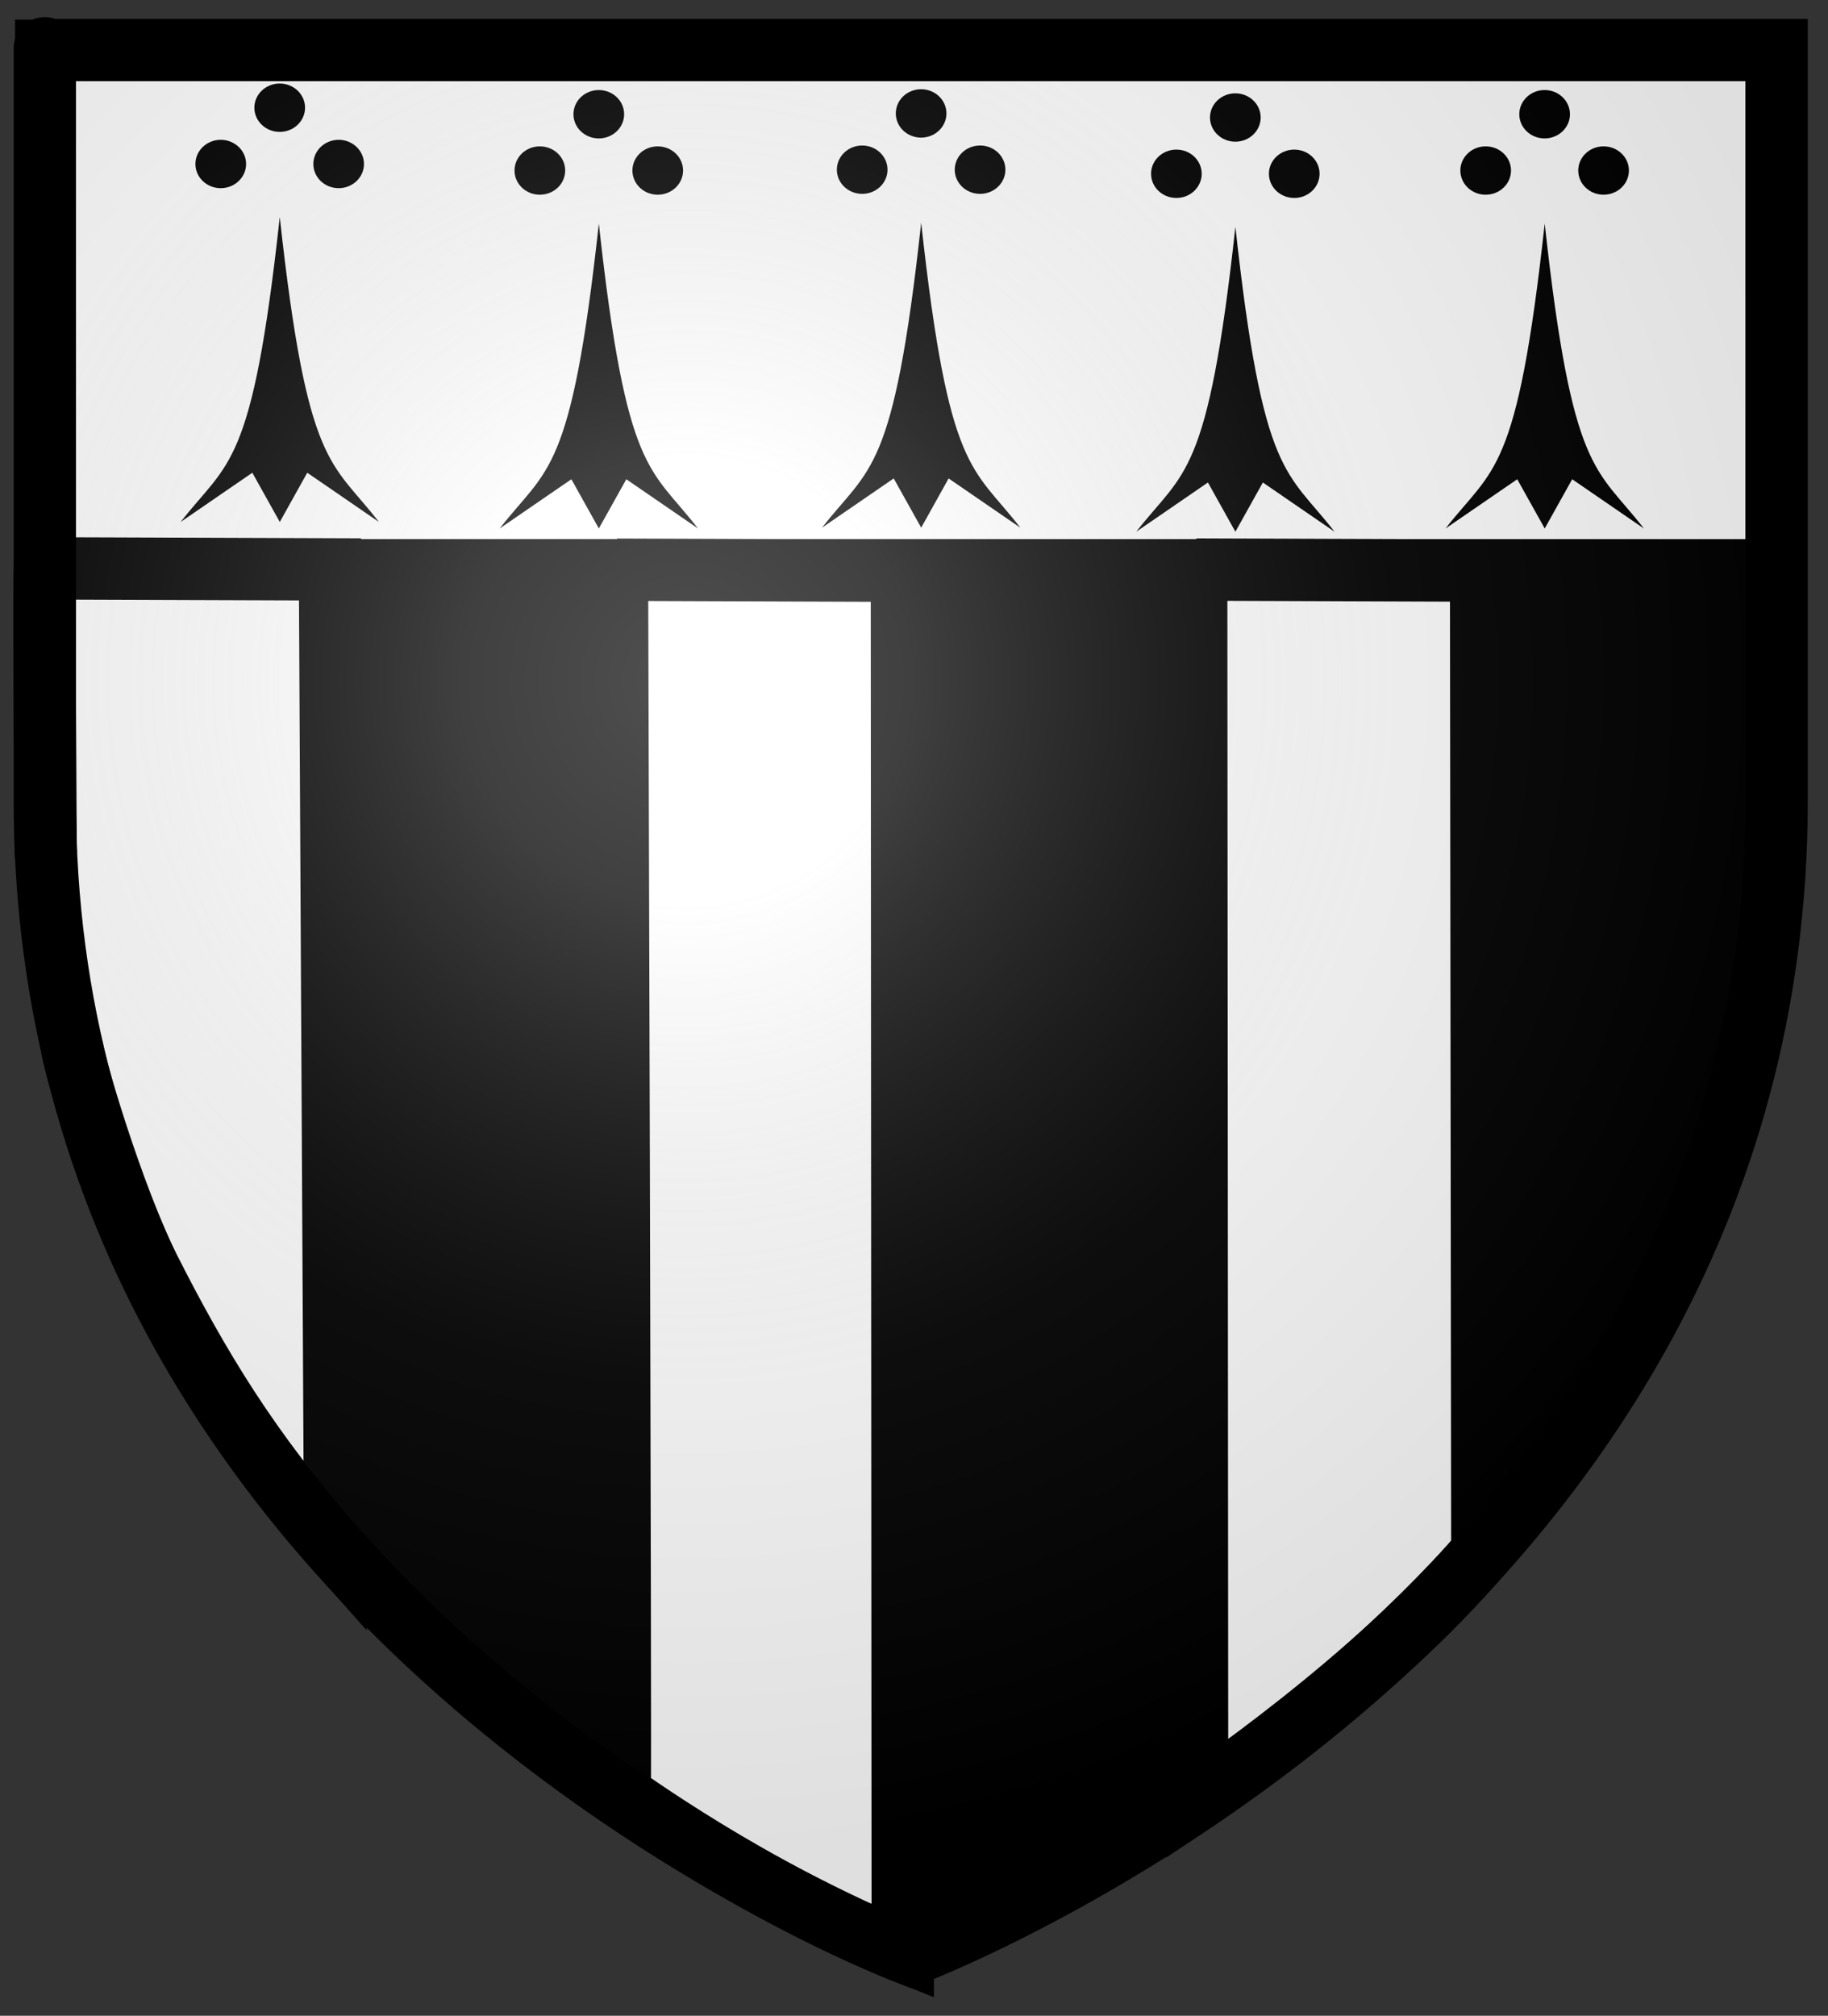
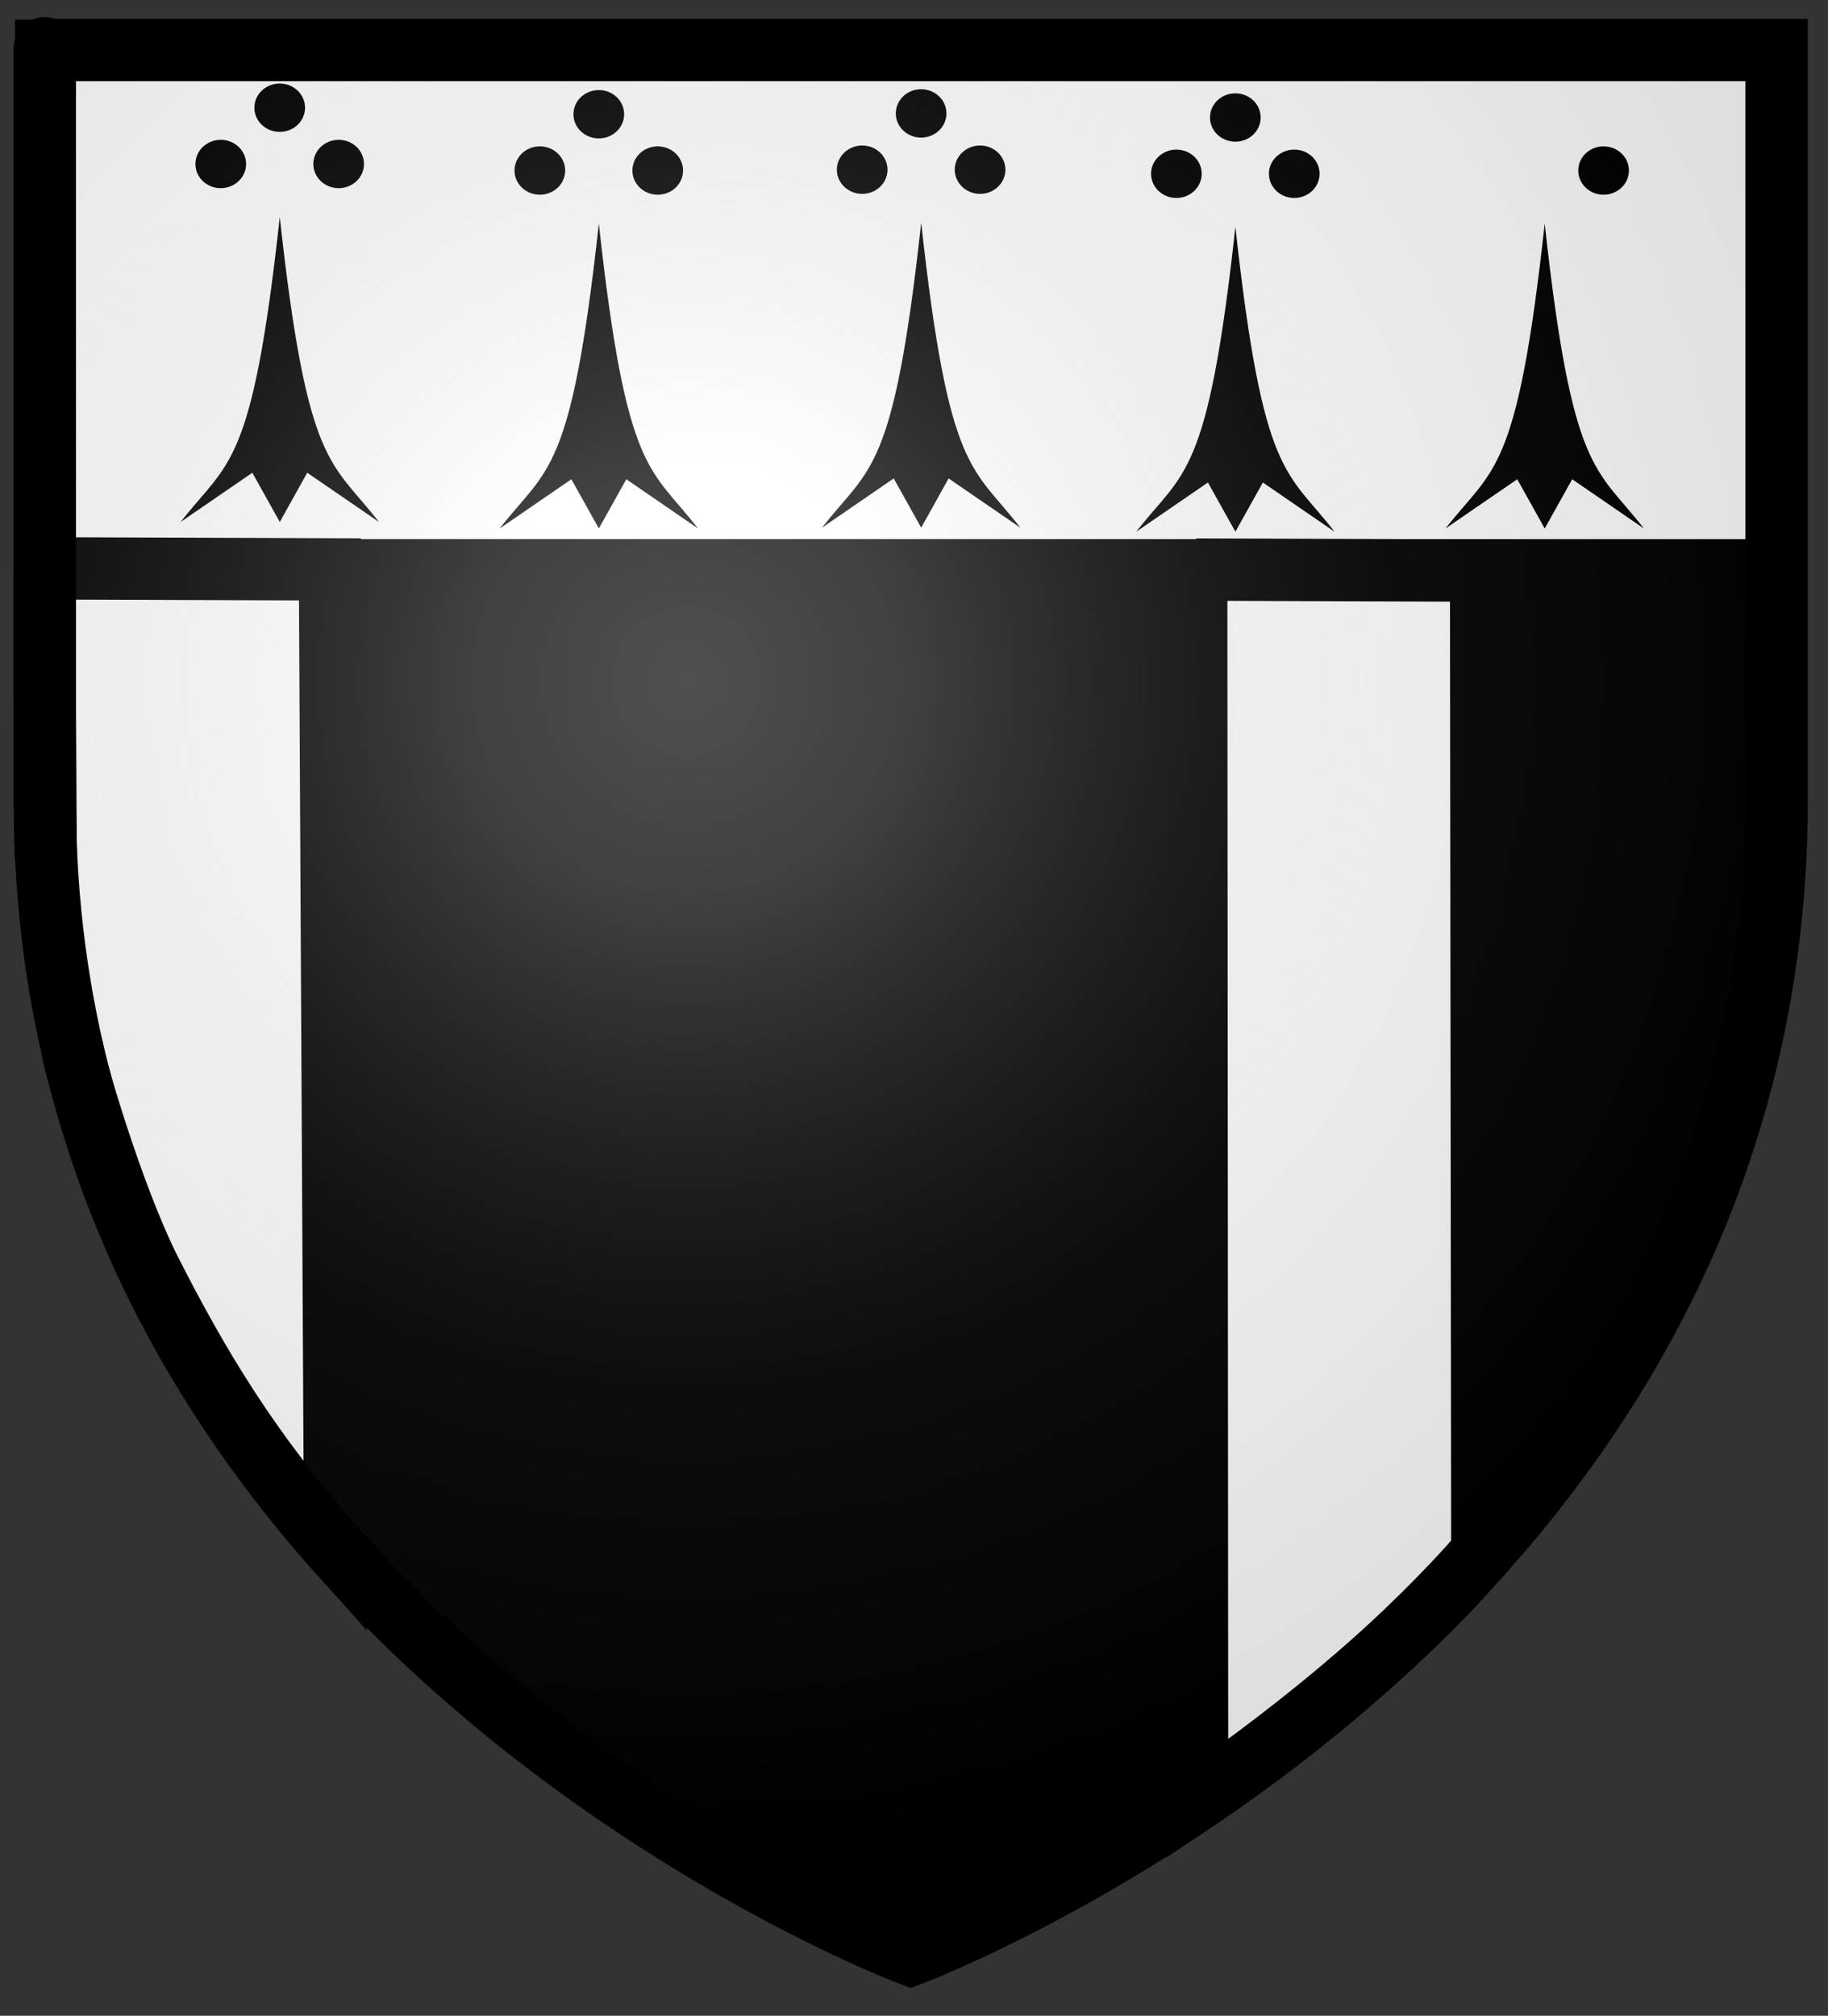
<svg xmlns="http://www.w3.org/2000/svg" version="1.1" x="0px" y="0px" width="88px" height="97px" viewBox="-0.648 -0.812 88 97" overflow="visible" enable-background="new -0.648 -0.812 88 97" xml:space="preserve">
  <rect x="-0.648" y="-0.812" width="88" height="97" fill="#333333" stroke="none" />
  <defs>
</defs>
  <path id="path2855_1_" d="M43.194,93.25c0,0,41.685-15.686,41.685-55.548c0-39.863,0-36.107,0-36.107H1.509v36.107  C1.509,77.564,43.194,93.25,43.194,93.25z" />
  <rect id="rect2230_1_" x="1.528" y="1.583" fill="#FFFFFF" stroke="#000000" stroke-width="2.902" width="83.296" height="24.998" />
  <path id="path1886_1_" d="M42.476,4.646c0,0.644,0.545,1.164,1.219,1.164c0.673,0,1.219-0.521,1.219-1.164  c0-0.643-0.546-1.164-1.219-1.164C43.021,3.481,42.476,4.003,42.476,4.646z" />
  <path id="path1888_1_" d="M45.313,7.355c0,0.641,0.546,1.162,1.22,1.162c0.673,0,1.219-0.521,1.219-1.162  c0-0.644-0.546-1.165-1.219-1.165C45.859,6.19,45.313,6.712,45.313,7.355z" />
  <path id="path1890_1_" d="M39.638,7.355c0,0.641,0.546,1.162,1.219,1.162c0.674,0,1.22-0.521,1.22-1.162  c0-0.644-0.546-1.165-1.22-1.165C40.184,6.19,39.638,6.712,39.638,7.355z" />
  <path id="rect1892_1_" d="M43.698,9.908c-1.329,12.128-2.464,11.709-4.773,14.672l3.45-2.369l1.323,2.369l1.321-2.369l3.452,2.369  C46.177,21.611,45.026,22.036,43.698,9.908z" />
  <path id="path5420_1_" d="M11.597,4.371c0,0.643,0.547,1.164,1.22,1.164c0.673,0,1.22-0.521,1.22-1.164s-0.546-1.164-1.22-1.164  C12.144,3.207,11.597,3.729,11.597,4.371z" />
  <path id="path5422_1_" d="M14.436,7.08c0,0.643,0.546,1.163,1.219,1.163s1.219-0.521,1.219-1.163s-0.546-1.164-1.219-1.164  S14.436,6.438,14.436,7.08z" />
  <path id="path5424_1_" d="M8.759,7.08c0,0.643,0.546,1.163,1.22,1.163c0.673,0,1.22-0.521,1.22-1.163s-0.546-1.164-1.22-1.164  C9.305,5.916,8.759,6.438,8.759,7.08z" />
  <path id="path5426_1_" d="M12.82,9.634c-1.328,12.127-2.464,11.709-4.772,14.672l3.451-2.37l1.322,2.37l1.322-2.37l3.451,2.37  C15.298,21.337,14.149,21.761,12.82,9.634z" />
  <path id="path5432_1_" d="M26.958,4.685c0,0.644,0.546,1.164,1.22,1.164s1.22-0.521,1.22-1.164c0-0.643-0.546-1.164-1.22-1.164  S26.958,4.042,26.958,4.685z" />
  <path id="path5434_1_" d="M29.796,7.393c0,0.644,0.546,1.165,1.219,1.165c0.673,0,1.22-0.521,1.22-1.165  c0-0.642-0.546-1.162-1.22-1.162C30.342,6.23,29.796,6.751,29.796,7.393z" />
  <path id="path5436_1_" d="M24.121,7.393c0,0.644,0.545,1.165,1.219,1.165c0.674,0,1.22-0.521,1.22-1.165  c0-0.642-0.546-1.162-1.22-1.162C24.666,6.23,24.121,6.751,24.121,7.393z" />
-   <path id="path5438_1_" d="M28.18,9.947c-1.328,12.127-2.464,11.709-4.773,14.672l3.451-2.369l1.322,2.369l1.323-2.369l3.45,2.369  C30.66,21.651,29.509,22.074,28.18,9.947z" />
+   <path id="path5438_1_" d="M28.18,9.947c-1.328,12.127-2.464,11.709-4.773,14.672l3.451-2.369l1.322,2.369l1.323-2.369l3.45,2.369  C30.66,21.651,29.509,22.074,28.18,9.947" />
  <path id="path5444_1_" d="M57.601,4.841c0,0.644,0.546,1.165,1.22,1.165s1.22-0.521,1.22-1.165c0-0.641-0.546-1.162-1.22-1.162  S57.601,4.2,57.601,4.841z" />
  <path id="path5446_1_" d="M60.438,7.549c0,0.645,0.546,1.165,1.219,1.165c0.674,0,1.22-0.521,1.22-1.165  c0-0.642-0.546-1.162-1.22-1.162C60.985,6.387,60.438,6.907,60.438,7.549z" />
  <path id="path5448_1_" d="M54.764,7.549c0,0.645,0.545,1.165,1.219,1.165c0.674,0,1.219-0.521,1.219-1.165  c0-0.642-0.545-1.162-1.219-1.162C55.309,6.387,54.764,6.907,54.764,7.549z" />
  <path id="path5450_1_" d="M58.824,10.104c-1.329,12.127-2.465,11.707-4.773,14.671l3.45-2.369l1.323,2.369l1.322-2.369l3.451,2.369  C61.302,21.808,60.152,22.231,58.824,10.104z" />
-   <path id="path5456_1_" d="M72.491,4.685c0,0.644,0.546,1.164,1.219,1.164s1.22-0.521,1.22-1.164c0-0.643-0.546-1.164-1.22-1.164  S72.491,4.042,72.491,4.685z" />
  <path id="path5458_1_" d="M75.329,7.393c0,0.644,0.546,1.165,1.219,1.165c0.673,0,1.22-0.521,1.22-1.165  c0-0.642-0.546-1.162-1.22-1.162C75.875,6.23,75.329,6.751,75.329,7.393z" />
-   <path id="path5460_1_" d="M69.653,7.393c0,0.644,0.546,1.165,1.219,1.165c0.674,0,1.22-0.521,1.22-1.165  c0-0.642-0.546-1.162-1.22-1.162C70.199,6.23,69.653,6.751,69.653,7.393z" />
  <path id="path5462_1_" d="M73.714,9.947c-1.329,12.127-2.464,11.709-4.773,14.672l3.451-2.369l1.323,2.369l1.322-2.369l3.451,2.369  C76.192,21.651,75.043,22.074,73.714,9.947z" />
  <path id="path5543_1_" fill="#FFFFFF" stroke="#000000" stroke-width="3" d="M1.554,40.18c0,0.443-0.096-13.642-0.032-13.642  l13.715,0.048l0.249,47.091c-4.12-4.632-6.615-8.814-8.948-13.418C4.819,56.864,2.76,50.011,2.786,49.338" />
-   <path id="path7700_1_" fill="#FFFFFF" stroke="#000000" stroke-width="3" d="M29.054,26.603c0,0,0.181,57.935,0.131,58.92  c0,0,6.429,4.68,13.625,7.559l-0.041-66.43L29.054,26.603" />
  <path id="path8674_1_" fill="#FFFFFF" stroke="#000000" stroke-width="3" d="M56.937,26.596c0,0,0.039,58.493,0.043,59.176  c0,0,8.618-5.782,13.731-11.898l-0.059-47.229L56.937,26.596" />
  <radialGradient id="path2875_2_" cx="207.273" cy="-33.981" r="143.665" gradientTransform="matrix(0.395 0 0 -0.393 -49.486 18.585)" gradientUnits="userSpaceOnUse">
    <stop offset="0" style="stop-color:#FFFFFF;stop-opacity:0.314" />
    <stop offset="0.19" style="stop-color:#FFFFFF;stop-opacity:0.251" />
    <stop offset="0.6" style="stop-color:#6B6B6B;stop-opacity:0.126" />
    <stop offset="1" style="stop-color:#000000;stop-opacity:0.126" />
  </radialGradient>
  <path id="path2875_1_" fill="url(#path2875_2_)" d="M43.194,93.25c0,0,41.685-15.686,41.685-55.548c0-39.863,0-36.107,0-36.107  H1.509v36.107C1.509,77.564,43.194,93.25,43.194,93.25z" />
  <path id="path1411_1_" fill="none" stroke="#000000" stroke-width="3" d="M43.194,93.25c0,0-41.685-15.686-41.685-55.548  c0-39.863,0-36.107,0-36.107h83.37v36.107C84.879,77.564,43.194,93.25,43.194,93.25z" />
</svg>